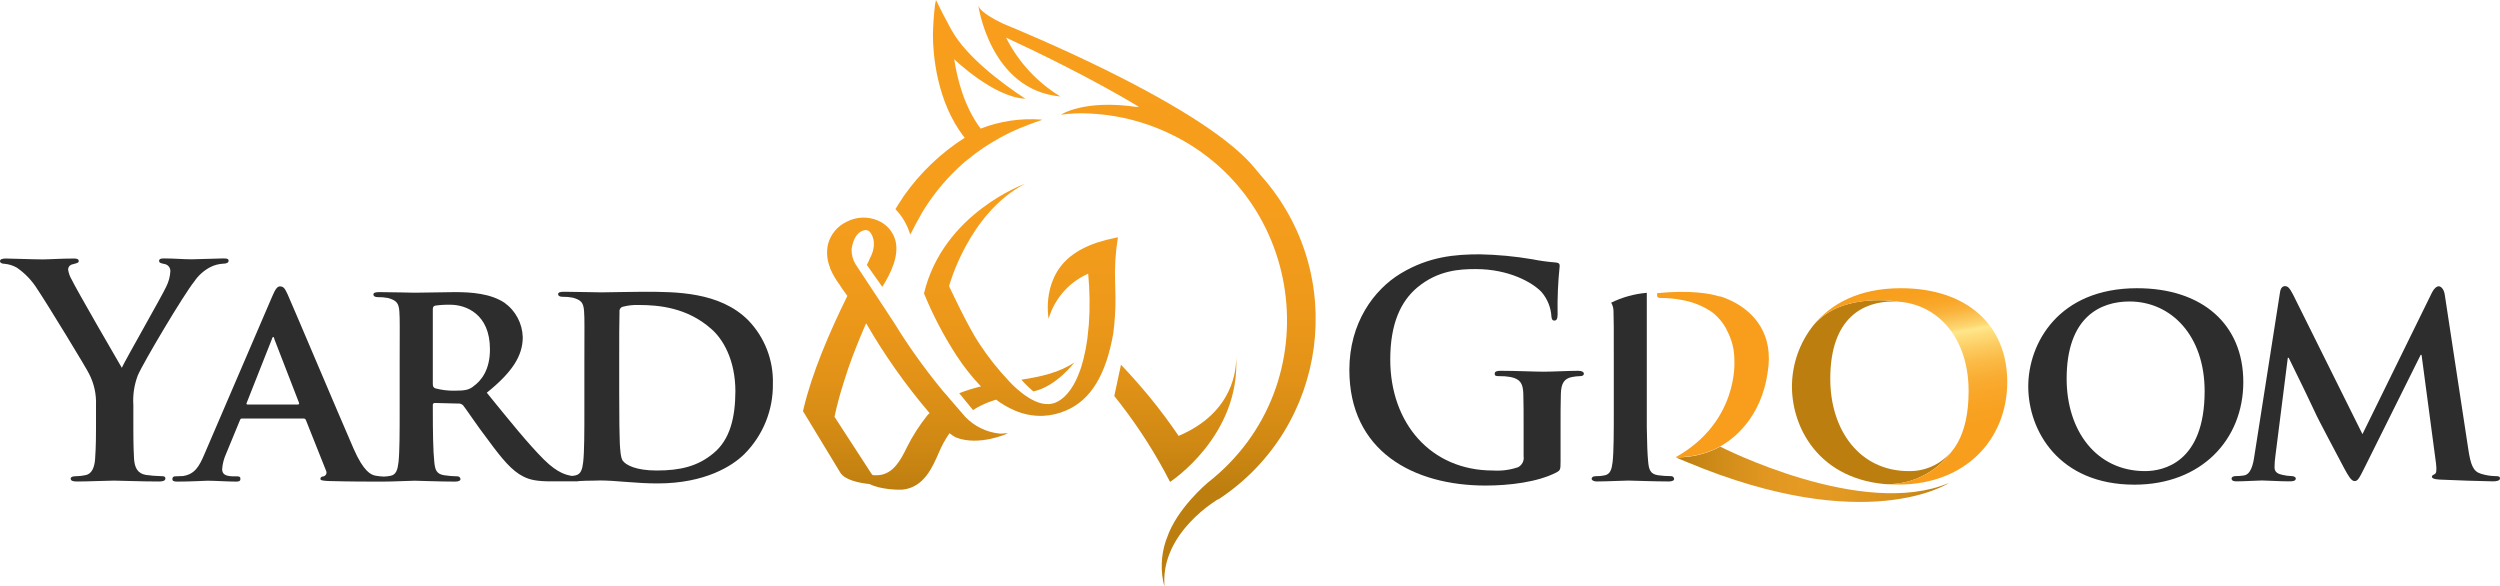
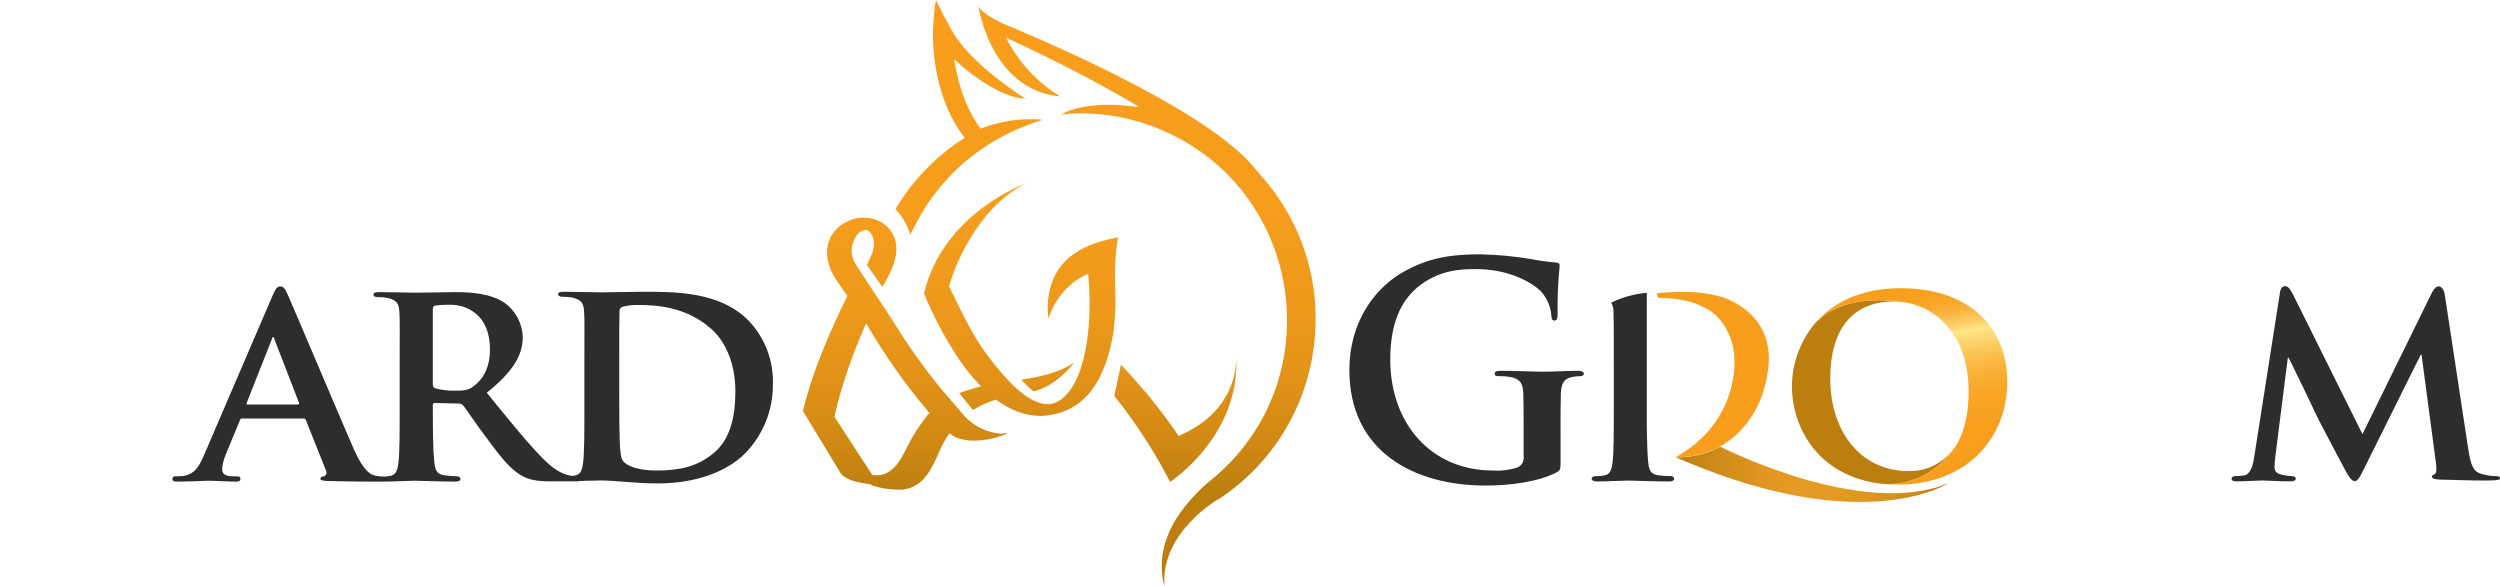
<svg xmlns="http://www.w3.org/2000/svg" xmlns:xlink="http://www.w3.org/1999/xlink" viewBox="-2.623 132.853 506.74 118.86">
  <defs>
    <linearGradient id="linear-gradient" x1="214.63" x2="214.63" y2="118.89" gradientUnits="userSpaceOnUse" gradientTransform="matrix(1, 0, 0, 1, -2.593, 132.853)">
      <stop offset="0" stop-color="#f89e1c" />
      <stop offset="0.35" stop-color="#f69d1c" />
      <stop offset="0.52" stop-color="#ee991a" />
      <stop offset="0.65" stop-color="#e19217" />
      <stop offset="0.76" stop-color="#cf8813" />
      <stop offset="0.84" stop-color="#bc7e0f" />
    </linearGradient>
    <linearGradient id="linear-gradient-2" x1="367.91" y1="65.89" x2="367.91" y2="65.11" gradientUnits="userSpaceOnUse" gradientTransform="matrix(1, 0, 0, 1, -2.593, 132.853)">
      <stop offset="0" stop-color="#e59a23" />
      <stop offset="0.39" stop-color="#e39922" />
      <stop offset="0.57" stop-color="#db931e" />
      <stop offset="0.71" stop-color="#cf8b18" />
      <stop offset="0.82" stop-color="#bd7e0f" />
      <stop offset="0.83" stop-color="#bc7e0f" />
    </linearGradient>
    <linearGradient id="linear-gradient-3" x1="379.31" y1="98.24" x2="379.31" y2="60.83" gradientTransform="matrix(1, 0, 0, 1, -5.186, 265.706)" xlink:href="#linear-gradient-2" />
    <linearGradient id="linear-gradient-5" x1="391.89" y1="97.41" x2="384.94" y2="58" gradientUnits="userSpaceOnUse" gradientTransform="matrix(1, 0, 0, 1, -2.593, 132.853)">
      <stop offset="0" stop-color="#f89e1c" />
      <stop offset="0.25" stop-color="#f89f1e" />
      <stop offset="0.38" stop-color="#f9a526" />
      <stop offset="0.47" stop-color="#f9ad33" />
      <stop offset="0.55" stop-color="#fbba45" />
      <stop offset="0.62" stop-color="#fcca5e" />
      <stop offset="0.69" stop-color="#fedd7b" />
      <stop offset="0.72" stop-color="#ffe78a" />
      <stop offset="0.74" stop-color="#fdd772" />
      <stop offset="0.79" stop-color="#fbc253" />
      <stop offset="0.83" stop-color="#fab23b" />
      <stop offset="0.88" stop-color="#f9a729" />
      <stop offset="0.94" stop-color="#f8a01f" />
      <stop offset="1" stop-color="#f89e1c" />
    </linearGradient>
    <linearGradient id="linear-gradient-6" x1="339.69" y1="96.14" x2="395.06" y2="96.14" gradientUnits="userSpaceOnUse" gradientTransform="matrix(1, 0, 0, 1, -2.593, 132.853)">
      <stop offset="0" stop-color="#bc7e0f" />
      <stop offset="0.16" stop-color="#d08c19" />
      <stop offset="0.32" stop-color="#e09620" />
      <stop offset="0.46" stop-color="#e59a23" />
      <stop offset="0.64" stop-color="#e19821" />
      <stop offset="0.8" stop-color="#d6901c" />
      <stop offset="0.95" stop-color="#c48313" />
      <stop offset="1" stop-color="#bc7e0f" />
    </linearGradient>
    <linearGradient id="linear-gradient-7" x1="350.71" y1="91.13" x2="344.83" y2="57.76" gradientTransform="matrix(1, 0, 0, 1, -5.186, 265.706)" xlink:href="#linear-gradient-5" />
  </defs>
  <path class="cls-1" d="M 234.547 230.533 C 231.698 224.991 228.351 219.719 224.547 214.783 C 224.127 214.233 223.687 213.683 223.237 213.123 L 224.597 206.773 C 226.727 209.013 228.597 211.163 230.277 213.173 C 232.637 216.053 234.637 218.783 236.327 221.273 L 236.327 221.183 C 247.517 216.423 248.027 207.523 247.937 205.023 C 248.907 221.233 234.547 230.533 234.547 230.533 Z M 206.837 212.193 C 211.517 211.193 215.137 206.323 215.137 206.323 C 212.047 208.403 208.337 209.203 204.407 209.813 C 205.158 210.664 205.97 211.46 206.837 212.193 Z M 244.267 234.053 C 244.267 234.053 232.907 240.633 233.387 251.143 L 233.387 251.713 C 232.587 248.68 232.688 245.48 233.677 242.503 C 233.764 242.307 233.84 242.107 233.907 241.903 C 235.907 235.903 242.167 230.703 242.167 230.703 C 267.566 210.834 261.931 170.921 232.025 158.86 C 227.569 157.063 222.837 156.046 218.037 155.853 C 216.16 155.76 214.278 155.844 212.417 156.103 C 212.417 156.103 217.097 152.913 227.987 154.563 L 227.677 154.423 L 228.297 154.533 C 218.297 148.533 207.207 143.213 201.297 140.473 C 203.777 145.399 207.588 149.532 212.297 152.403 L 212.187 152.403 L 212.257 152.403 C 198.057 151.063 195.677 133.963 195.677 133.963 C 196.037 135.333 199.267 136.963 200.727 137.663 C 203.647 138.863 212.287 142.473 221.727 147.133 C 237.287 154.833 247.427 161.573 251.877 167.133 L 253.057 168.543 C 270.723 188.473 266.612 219.434 244.357 234.063 L 244.267 234.053 Z M 234.597 156.183 L 234.077 155.873 L 234.497 156.143 L 234.597 156.183 Z M 182.597 179.043 L 182.747 178.723 L 182.867 178.493 L 183.347 177.633 C 184.017 176.393 184.547 175.453 184.867 174.993 C 187.002 171.649 189.594 168.62 192.567 165.993 C 192.837 165.743 193.167 165.463 193.567 165.173 C 194.147 164.693 194.747 164.223 195.357 163.773 C 196.322 163.056 197.324 162.388 198.357 161.773 C 200.749 160.299 203.286 159.072 205.927 158.113 C 206.767 157.783 207.647 157.473 208.567 157.173 L 208.467 157.093 C 204.275 156.776 200.066 157.402 196.147 158.923 C 192.787 154.423 191.407 148.853 190.787 144.853 C 190.787 144.853 198.697 152.493 205.077 152.853 L 205.197 152.853 C 200.317 149.653 193.197 144.303 190.197 138.853 L 188.527 135.733 L 187.097 132.853 C 187.097 132.853 187.007 133.223 186.897 133.853 C 186.653 135.875 186.513 137.907 186.477 139.943 C 186.477 143.603 187.157 153.503 192.917 160.773 C 188.066 163.874 183.867 167.893 180.557 172.603 C 180.557 172.603 180.427 172.823 180.207 173.153 C 179.747 173.833 179.307 174.533 178.877 175.243 C 180.275 176.699 181.304 178.468 181.877 180.403 L 182.597 179.043 Z M 200.807 220.693 C 201.093 220.713 201.381 220.713 201.667 220.693 C 201.667 220.693 195.817 223.403 191.067 221.493 C 190.632 221.256 190.22 220.978 189.837 220.663 C 189.002 221.868 188.292 223.155 187.717 224.503 C 186.357 227.643 184.657 231.563 180.447 232.083 C 179.607 232.193 175.777 232.083 173.627 230.963 C 171.557 230.763 168.627 230.153 167.717 228.673 C 167.717 228.673 161.567 218.543 160.337 216.513 L 160.137 216.193 L 160.227 215.823 C 161.927 208.543 165.477 200.243 169.137 192.823 C 168.797 192.353 168.137 191.503 167.567 190.573 C 166.792 189.545 166.144 188.427 165.637 187.243 C 165.637 187.243 165.637 187.243 165.637 187.243 C 165.635 187.203 165.635 187.163 165.637 187.123 C 165.008 185.618 164.857 183.956 165.207 182.363 C 165.739 180.326 167.161 178.636 169.077 177.763 C 171.012 176.771 173.287 176.691 175.287 177.543 C 177.008 178.243 178.315 179.69 178.837 181.473 C 179.717 184.603 177.997 188.133 176.217 191.003 L 173.087 186.553 C 173.317 186.093 173.537 185.633 173.707 185.203 C 175.057 182.683 174.447 180.973 173.887 180.103 L 173.807 180.013 C 173.507 179.549 172.921 179.36 172.407 179.563 C 170.647 180.073 170.137 182.293 169.997 183.353 C 169.957 184.405 170.221 185.447 170.757 186.353 L 176.577 195.183 C 176.577 195.183 177.577 196.743 178.817 198.603 C 180.07 200.65 181.404 202.67 182.817 204.663 L 182.917 204.803 C 184.67 207.283 186.537 209.723 188.517 212.123 L 189.277 212.973 L 189.827 213.633 C 191.237 215.263 192.967 217.283 193.037 217.353 C 194.892 219.281 197.374 220.483 200.037 220.743 C 200.267 220.743 200.497 220.743 200.737 220.743 L 200.807 220.693 Z M 185.807 216.583 L 185.737 216.513 C 180.931 210.875 176.65 204.81 172.947 198.393 L 172.687 198.943 C 171.477 201.733 170.337 204.603 169.337 207.443 L 168.337 210.533 C 167.607 212.853 166.987 215.143 166.527 217.333 L 174.057 228.933 C 174.121 229.022 174.198 229.1 174.287 229.163 C 174.693 229.193 175.101 229.193 175.507 229.163 C 178.427 228.893 179.927 226.163 181.187 223.543 C 182.357 221.207 183.772 219.001 185.407 216.963 L 185.807 216.583 Z M 223.407 190.153 C 223.286 187.075 223.477 183.993 223.977 180.953 L 223.627 181.023 C 222.317 181.286 221.021 181.62 219.747 182.023 C 218.474 182.448 217.245 182.993 216.077 183.653 L 215.547 183.993 C 208.217 188.583 209.927 197.463 209.927 197.463 C 211.054 193.634 213.714 190.442 217.277 188.643 C 217.517 188.523 217.737 188.413 217.947 188.323 C 218.272 191.727 218.319 195.152 218.087 198.563 C 217.977 199.703 217.857 200.833 217.777 201.563 C 217.601 202.866 217.354 204.158 217.037 205.433 L 216.917 205.903 C 216.917 205.963 216.917 206.033 216.867 206.093 C 216.797 206.353 216.717 206.603 216.637 206.863 C 216.641 206.886 216.641 206.91 216.637 206.933 C 216.567 207.153 216.497 207.373 216.417 207.593 C 216.337 207.813 216.357 207.793 216.317 207.893 C 215.317 210.713 213.837 213.183 211.657 214.303 C 211.15 214.563 210.595 214.717 210.027 214.753 L 209.937 214.753 C 206.217 214.993 201.937 210.143 201.937 210.143 C 199.72 207.807 197.712 205.281 195.937 202.593 C 193.657 199.263 189.747 190.853 189.747 190.853 C 189.747 190.853 193.677 176.093 205.137 170.103 C 205.137 170.103 188.567 176.033 184.667 192.323 C 186.454 196.695 188.647 200.89 191.217 204.853 C 192.675 207.116 194.35 209.233 196.217 211.173 C 194.719 211.539 193.246 212 191.807 212.553 L 194.607 215.973 C 195.598 215.341 196.65 214.808 197.747 214.383 C 198.237 214.193 198.747 214.013 199.267 213.853 C 200.445 214.738 201.724 215.479 203.077 216.063 C 204.877 216.842 206.827 217.211 208.787 217.143 C 210.412 217.072 212.009 216.699 213.497 216.043 C 218.497 213.903 221.577 208.793 223.037 200.413 C 223.356 197.973 223.503 195.514 223.477 193.053 C 223.487 191.963 223.407 191.003 223.407 190.153 Z" style="fill: url(#linear-gradient); transform-origin: 212.099px 192.283px;" />
-   <path class="cls-2" d="M 29.987 229.363 C 28.983 229.343 27.981 229.263 26.987 229.123 C 25.207 228.853 24.667 227.563 24.547 225.853 C 24.407 223.323 24.407 220.853 24.407 219.853 L 24.407 214.953 C 24.273 212.912 24.58 210.865 25.307 208.953 C 26.387 206.383 34.757 192.333 36.727 189.953 C 37.543 188.723 38.654 187.716 39.957 187.023 C 40.772 186.597 41.669 186.352 42.587 186.303 C 43.237 186.303 43.717 186.123 43.717 185.703 C 43.717 185.283 43.297 185.233 42.647 185.233 C 41.507 185.233 37.557 185.413 36.247 185.413 C 34.517 185.413 32.597 185.233 30.627 185.233 C 29.907 185.233 29.627 185.353 29.627 185.763 C 29.627 186.173 30.167 186.243 30.707 186.363 C 31.429 186.48 31.947 187.123 31.907 187.853 C 31.846 188.937 31.56 189.996 31.067 190.963 C 30.227 192.813 22.697 205.963 22.067 207.403 C 21.067 205.723 12.737 191.313 11.907 189.523 C 11.539 188.91 11.295 188.23 11.187 187.523 C 11.174 187.009 11.526 186.557 12.027 186.443 C 12.917 186.203 13.337 186.143 13.337 185.783 C 13.337 185.423 13.037 185.253 12.447 185.253 C 9.757 185.253 7.297 185.433 6.047 185.433 C 4.047 185.433 -0.413 185.253 -1.483 185.253 C -2.203 185.253 -2.623 185.433 -2.623 185.783 C -2.623 186.133 -2.203 186.323 -1.723 186.323 C -0.84 186.398 0.017 186.664 0.787 187.103 C 2.456 188.251 3.869 189.732 4.937 191.453 C 7.027 194.563 15.047 207.723 15.457 208.673 C 16.449 210.613 16.925 212.776 16.837 214.953 L 16.837 219.853 C 16.837 220.853 16.837 223.323 16.657 225.853 C 16.537 227.583 15.997 228.853 14.807 229.143 C 14.118 229.3 13.414 229.38 12.707 229.383 C 12.057 229.383 11.707 229.563 11.707 229.853 C 11.707 230.333 12.187 230.453 13.017 230.453 C 15.237 230.453 19.017 230.273 20.497 230.273 C 21.977 230.273 25.877 230.453 29.637 230.453 C 30.417 230.453 30.897 230.273 30.897 229.853 C 30.897 229.433 30.647 229.363 29.987 229.363 Z" style="fill: rgb(45, 45, 46); transform-origin: 20.547px 207.843px;" />
  <path class="cls-2" d="M 127.847 191.993 C 124.677 191.993 120.907 192.113 119.297 192.113 C 117.687 192.113 114.457 191.993 111.707 191.993 C 110.927 191.993 110.507 192.113 110.507 192.473 C 110.507 192.833 110.867 193.013 111.407 193.013 C 112.108 192.997 112.809 193.057 113.497 193.193 C 115.177 193.673 115.647 194.193 115.767 195.943 C 115.887 197.693 115.827 198.943 115.827 206.703 L 115.827 215.703 C 115.827 220.363 115.827 224.363 115.587 226.523 C 115.407 228.013 115.117 228.973 114.037 229.213 C 113.843 229.259 113.646 229.292 113.447 229.313 L 113.207 229.313 C 112.367 229.133 110.517 228.893 107.587 225.963 C 104.417 222.793 100.707 218.193 96.047 212.453 C 101.187 208.323 103.337 204.983 103.337 201.213 C 103.267 198.427 101.894 195.835 99.627 194.213 C 96.827 192.363 92.997 192.063 89.627 192.063 C 88.017 192.063 83.227 192.183 81.437 192.183 C 80.357 192.183 77.017 192.063 74.267 192.063 C 73.487 192.063 73.067 192.183 73.067 192.543 C 73.067 192.903 73.427 193.083 73.967 193.083 C 74.668 193.067 75.369 193.128 76.057 193.263 C 77.727 193.743 78.207 194.263 78.327 196.013 C 78.447 197.763 78.387 199.013 78.387 206.773 L 78.387 215.773 C 78.387 220.433 78.387 224.433 78.147 226.593 C 77.967 228.083 77.667 229.043 76.597 229.283 C 76.127 229.385 75.648 229.442 75.167 229.453 C 74.687 229.453 74.167 229.373 73.547 229.283 C 72.547 229.103 71.097 228.443 69.067 223.843 C 65.717 216.133 56.927 195.323 55.677 192.513 C 55.137 191.373 54.897 190.903 54.117 190.903 C 53.577 190.903 53.167 191.493 52.567 192.903 L 38.837 224.853 C 37.757 227.423 36.837 228.983 34.467 229.343 C 33.997 229.343 33.397 229.403 32.917 229.403 C 32.591 229.352 32.3 229.614 32.317 229.943 C 32.317 230.353 32.617 230.473 33.317 230.473 C 36.067 230.473 38.877 230.293 39.417 230.293 C 41.087 230.293 43.537 230.473 45.267 230.473 C 45.807 230.473 46.107 230.353 46.107 229.943 C 46.107 229.533 45.987 229.403 45.327 229.403 L 44.557 229.403 C 42.897 229.363 42.407 228.853 42.407 227.923 C 42.489 226.862 42.757 225.823 43.197 224.853 L 46.007 218.043 C 46.127 217.743 46.187 217.683 46.487 217.683 L 58.867 217.683 C 59.107 217.659 59.331 217.811 59.397 218.043 L 63.467 228.263 C 63.702 228.709 63.471 229.26 62.987 229.403 C 62.447 229.463 62.327 229.643 62.327 229.943 C 62.327 230.243 62.927 230.293 63.887 230.353 C 68.307 230.473 72.137 230.473 73.987 230.473 L 74.987 230.473 C 77.087 230.473 80.427 230.293 81.447 230.293 C 82.227 230.293 86.587 230.473 89.637 230.473 C 90.297 230.473 90.717 230.293 90.717 229.943 C 90.68 229.614 90.387 229.374 90.057 229.403 C 89.17 229.389 88.284 229.316 87.407 229.183 C 85.787 228.943 85.557 227.983 85.407 226.493 C 85.167 224.333 85.107 220.393 85.107 215.673 L 85.107 214.953 C 85.08 214.711 85.285 214.506 85.527 214.533 L 90.247 214.653 C 90.618 214.614 90.986 214.747 91.247 215.013 C 91.897 215.793 94.117 219.193 96.247 221.943 C 99.177 225.943 101.147 228.283 103.417 229.423 C 104.797 230.133 106.227 230.423 109.157 230.423 L 114.157 230.423 C 114.349 230.427 114.54 230.407 114.727 230.363 L 116.067 230.303 C 117.327 230.303 118.457 230.243 119.067 230.243 C 120.387 230.243 122.297 230.363 124.387 230.543 C 126.477 230.723 128.757 230.843 130.667 230.843 C 140.347 230.843 145.907 227.253 148.307 224.843 C 152.042 221.081 154.107 215.974 154.037 210.673 C 154.18 205.872 152.377 201.216 149.037 197.763 C 143.267 191.993 134.407 191.993 127.847 191.993 Z M 57.727 214.853 L 47.567 214.853 C 47.387 214.853 47.267 214.733 47.387 214.493 L 52.467 201.643 C 52.527 201.463 52.587 201.163 52.767 201.163 C 52.947 201.163 52.947 201.463 53.007 201.643 L 58.007 214.553 C 58.027 214.713 57.967 214.853 57.727 214.853 Z M 93.297 211.203 C 92.397 211.863 91.677 212.043 89.587 212.043 C 88.238 212.072 86.891 211.911 85.587 211.563 C 85.227 211.383 85.107 211.203 85.107 210.663 L 85.107 195.523 C 85.107 195.103 85.227 194.923 85.587 194.803 C 86.614 194.658 87.65 194.598 88.687 194.623 C 91.797 194.623 96.687 196.483 96.687 203.623 C 96.707 207.853 94.907 210.053 93.297 211.183 L 93.297 211.203 Z M 141.957 224.753 C 138.787 227.383 135.257 228.223 130.477 228.223 C 126.347 228.223 124.257 227.153 123.597 226.223 C 123.187 225.683 123.067 223.893 123.007 222.633 C 122.947 221.633 122.887 217.733 122.887 212.353 L 122.887 205.953 C 122.887 201.953 122.887 197.763 122.947 196.033 C 122.88 195.583 123.159 195.154 123.597 195.033 C 124.65 194.756 125.739 194.635 126.827 194.673 C 130.957 194.673 136.697 195.213 141.537 199.513 C 143.867 201.513 146.437 205.733 146.437 212.193 C 146.407 217.403 145.407 221.943 141.957 224.753 Z" style="fill: rgb(45, 45, 46); transform-origin: 93.181px 210.873px;" />
  <path class="cls-2" d="M 317.267 208.013 C 315.267 208.013 312.127 208.193 310.267 208.193 C 308.407 208.193 304.707 208.013 301.597 208.013 C 300.767 208.013 300.347 208.133 300.347 208.613 C 300.347 209.093 300.707 209.093 301.237 209.093 C 302.021 209.079 302.805 209.139 303.577 209.273 C 305.577 209.693 306.087 210.643 306.147 212.683 C 306.207 214.473 306.207 216.743 306.207 219.683 L 306.207 225.353 C 306.348 226.259 305.887 227.152 305.067 227.563 C 303.433 228.113 301.707 228.337 299.987 228.223 C 287.367 228.223 279.177 218.603 279.177 205.743 C 279.177 198.393 281.337 193.913 284.677 191.103 C 288.867 187.633 293.227 187.393 296.517 187.393 C 303.277 187.393 308.057 190.143 309.847 192.053 C 311.045 193.455 311.748 195.212 311.847 197.053 C 311.907 197.533 312.027 197.833 312.437 197.833 C 312.847 197.833 313.097 197.533 313.097 196.583 C 313.037 193.308 313.177 190.032 313.517 186.773 C 313.517 186.353 313.397 186.113 312.677 186.053 C 311.092 185.932 309.516 185.715 307.957 185.403 C 304.46 184.808 300.924 184.474 297.377 184.403 C 292.377 184.403 287.037 184.823 281.297 188.283 C 275.857 191.573 270.887 198.283 270.887 207.833 C 270.887 224.333 283.887 231.273 298.507 231.273 C 303.177 231.273 309.037 230.613 312.917 228.583 C 313.637 228.163 313.697 228.043 313.697 226.433 L 313.697 219.853 C 313.697 216.853 313.697 214.473 313.757 212.683 C 313.817 210.583 314.417 209.573 316.027 209.273 C 316.558 209.167 317.096 209.107 317.637 209.093 C 318.057 209.093 318.417 208.973 318.417 208.613 C 318.417 208.253 318.037 208.013 317.267 208.013 Z" style="fill: rgb(45, 45, 46); transform-origin: 294.652px 207.838px;" />
-   <path class="cls-2" d="M 430.557 191.273 C 414.557 191.273 408.497 202.513 408.497 211.183 C 408.497 220.183 414.717 231.093 430.027 231.093 C 443.597 231.093 452.087 221.943 452.087 210.293 C 452.087 198.643 443.837 191.273 430.557 191.273 Z M 432.177 228.343 C 422.247 228.343 416.277 220.093 416.277 209.633 C 416.277 197.073 423.147 193.963 429.007 193.963 C 437.497 193.963 444.247 200.903 444.247 212.143 C 444.247 226.613 435.877 228.343 432.177 228.343 L 432.177 228.343 Z" style="fill: rgb(45, 45, 46); transform-origin: 430.292px 211.183px;" />
-   <path class="cls-2" d="M 503.257 229.363 C 502.239 229.351 501.228 229.189 500.257 228.883 C 498.647 228.403 498.167 227.033 497.687 223.883 L 492.907 192.493 C 492.727 191.413 492.127 190.883 491.707 190.883 C 491.287 190.883 490.757 191.293 490.337 192.133 L 476.237 220.853 L 462.127 192.473 C 461.407 191.103 461.047 190.853 460.517 190.853 C 459.987 190.853 459.617 191.323 459.517 192.163 L 454.317 225.343 C 454.077 227.023 453.597 229.053 452.167 229.233 C 451.631 229.319 451.089 229.359 450.547 229.353 C 450.007 229.353 449.707 229.593 449.707 229.823 C 449.707 230.303 450.127 230.423 450.707 230.423 C 452.387 230.423 454.897 230.243 455.907 230.243 C 456.917 230.243 459.257 230.423 461.467 230.423 C 462.247 230.423 462.727 230.303 462.727 229.823 C 462.727 229.593 462.367 229.353 461.887 229.353 C 461.264 229.337 460.644 229.257 460.037 229.113 C 459.137 228.933 458.417 228.573 458.417 227.613 C 458.42 226.813 458.48 226.014 458.597 225.223 L 461.107 205.373 L 461.287 205.373 C 463.027 208.903 466.137 215.303 466.547 216.253 C 467.147 217.693 471.337 225.463 472.547 227.793 C 473.387 229.353 473.987 230.363 474.637 230.363 C 475.287 230.363 475.537 229.893 476.737 227.493 L 488.037 204.783 L 488.217 204.783 L 491.147 226.783 C 491.317 228.213 491.207 228.783 490.907 228.933 C 490.607 229.083 490.307 229.233 490.307 229.473 C 490.307 229.713 490.607 230.003 491.857 230.063 C 493.957 230.183 501.427 230.423 502.737 230.423 C 503.517 230.423 504.117 230.243 504.117 229.823 C 504.117 229.403 503.737 229.363 503.257 229.363 Z" style="fill: rgb(45, 45, 46); transform-origin: 476.912px 210.638px;" />
+   <path class="cls-2" d="M 503.257 229.363 C 502.239 229.351 501.228 229.189 500.257 228.883 C 498.647 228.403 498.167 227.033 497.687 223.883 L 492.907 192.493 C 492.727 191.413 492.127 190.883 491.707 190.883 C 491.287 190.883 490.757 191.293 490.337 192.133 L 476.237 220.853 L 462.127 192.473 C 461.407 191.103 461.047 190.853 460.517 190.853 C 459.987 190.853 459.617 191.323 459.517 192.163 L 454.317 225.343 C 454.077 227.023 453.597 229.053 452.167 229.233 C 451.631 229.319 451.089 229.359 450.547 229.353 C 450.007 229.353 449.707 229.593 449.707 229.823 C 449.707 230.303 450.127 230.423 450.707 230.423 C 452.387 230.423 454.897 230.243 455.907 230.243 C 456.917 230.243 459.257 230.423 461.467 230.423 C 462.247 230.423 462.727 230.303 462.727 229.823 C 462.727 229.593 462.367 229.353 461.887 229.353 C 461.264 229.337 460.644 229.257 460.037 229.113 C 459.137 228.933 458.417 228.573 458.417 227.613 C 458.42 226.813 458.48 226.014 458.597 225.223 L 461.107 205.373 L 461.287 205.373 C 463.027 208.903 466.137 215.303 466.547 216.253 C 467.147 217.693 471.337 225.463 472.547 227.793 C 473.387 229.353 473.987 230.363 474.637 230.363 C 475.287 230.363 475.537 229.893 476.737 227.493 L 488.037 204.783 L 488.217 204.783 L 491.147 226.783 C 491.317 228.213 491.207 228.783 490.907 228.933 C 490.607 229.083 490.307 229.233 490.307 229.473 C 490.307 229.713 490.607 230.003 491.857 230.063 C 503.517 230.423 504.117 230.243 504.117 229.823 C 504.117 229.403 503.737 229.363 503.257 229.363 Z" style="fill: rgb(45, 45, 46); transform-origin: 476.912px 210.638px;" />
  <path class="cls-2" d="M 336.037 229.363 C 335.174 229.359 334.312 229.299 333.457 229.183 C 331.847 228.943 331.607 227.983 331.457 226.493 C 331.307 225.003 331.207 222.493 331.177 219.493 L 331.177 192.203 C 328.667 192.417 326.219 193.096 323.957 194.203 C 324.265 194.724 324.428 195.318 324.427 195.923 C 324.487 197.533 324.487 198.923 324.487 206.683 L 324.487 215.683 C 324.487 220.343 324.487 224.343 324.247 226.503 C 324.067 227.993 323.767 228.953 322.687 229.193 C 322.08 229.328 321.459 229.389 320.837 229.373 C 320.177 229.373 319.997 229.673 319.997 229.913 C 319.997 230.153 320.357 230.443 320.997 230.443 C 323.087 230.443 326.437 230.263 327.457 230.263 C 328.227 230.263 332.597 230.443 335.647 230.443 C 336.297 230.443 336.717 230.263 336.717 229.913 C 336.686 229.571 336.378 229.322 336.037 229.363 Z" style="fill: rgb(45, 45, 46); transform-origin: 328.357px 211.323px;" />
  <path class="cls-4" d="M 364.987 198.743 C 365.197 198.483 365.427 198.213 365.657 197.963 C 365.407 198.213 365.197 198.483 364.987 198.743 Z" style="fill: url(#linear-gradient-2); transform-origin: 365.322px 198.353px;" />
  <path class="cls-5" d="M 392.837 224.493 C 390.7 226.993 387.556 228.406 384.267 228.343 C 374.347 228.343 368.367 220.093 368.367 209.633 C 368.367 197.073 375.237 193.963 381.097 193.963 C 381.527 193.963 381.937 193.963 382.357 194.033 C 382.357 194.033 370.837 191.853 364.987 198.743 C 362.159 202.274 360.611 206.659 360.597 211.183 C 360.597 220.183 366.817 231.093 382.117 231.093 C 381.357 231.093 380.617 231.093 379.907 231.003 C 385.006 231.01 389.806 228.594 392.837 224.493 Z" style="fill: url(#linear-gradient-3); transform-origin: 376.717px 212.399px;" />
  <path class="cls-7" d="M 382.657 191.273 C 374.157 191.273 368.457 194.463 364.987 198.743 C 370.827 191.853 382.407 194.023 382.407 194.023 C 390.297 194.673 396.407 201.453 396.407 212.133 C 396.407 216.733 395.557 220.043 394.287 222.413 L 394.117 222.713 C 393.761 223.333 393.353 223.922 392.897 224.473 C 389.866 228.574 385.066 230.99 379.967 230.983 C 380.677 230.983 381.417 231.073 382.177 231.073 C 395.747 231.073 404.237 221.923 404.237 210.273 C 404.237 198.623 395.927 191.273 382.657 191.273 Z" style="fill: url(#linear-gradient-5); transform-origin: 384.612px 211.173px;" />
  <path class="cls-8" d="M 346.057 223.383 C 343.293 224.867 340.194 225.618 337.057 225.563 C 337.057 225.563 337.927 225.953 339.427 226.563 C 375.847 241.753 392.427 230.743 392.427 230.743 C 374.897 238.173 346.057 223.383 346.057 223.383 Z" style="fill: url(#linear-gradient-6); transform-origin: 364.742px 228.991px;" />
  <path class="cls-9" d="M 343.767 195.743 L 343.827 195.743 C 344.236 195.986 344.621 196.267 344.977 196.583 C 345.21 196.79 345.43 197.01 345.637 197.243 C 346.148 197.775 346.597 198.362 346.977 198.993 C 347.078 199.141 347.172 199.295 347.257 199.453 C 347.28 199.481 347.301 199.511 347.317 199.543 L 347.317 199.633 C 348.419 201.598 348.975 203.821 348.927 206.073 C 348.927 206.073 349.797 218.393 337.037 225.523 C 340.174 225.578 343.273 224.827 346.037 223.343 C 348.367 222.063 354.467 217.813 355.727 207.933 C 355.848 207.176 355.912 206.41 355.917 205.643 C 355.987 198.383 350.917 194.973 347.917 193.643 L 347.777 193.573 L 347.247 193.353 L 347.057 193.273 L 346.657 193.123 L 346.487 193.063 L 346.177 192.963 L 346.067 192.963 L 345.867 192.903 L 345.817 192.903 L 345.757 192.903 C 344.077 192.383 340.227 191.603 333.267 192.273 L 333.267 192.853 C 333.267 193.013 333.417 193.203 333.797 193.243 C 334.177 193.283 339.487 193.053 343.607 195.623 L 343.767 195.743 Z" style="fill: url(#linear-gradient-7); transform-origin: 344.592px 208.77px;" />
</svg>